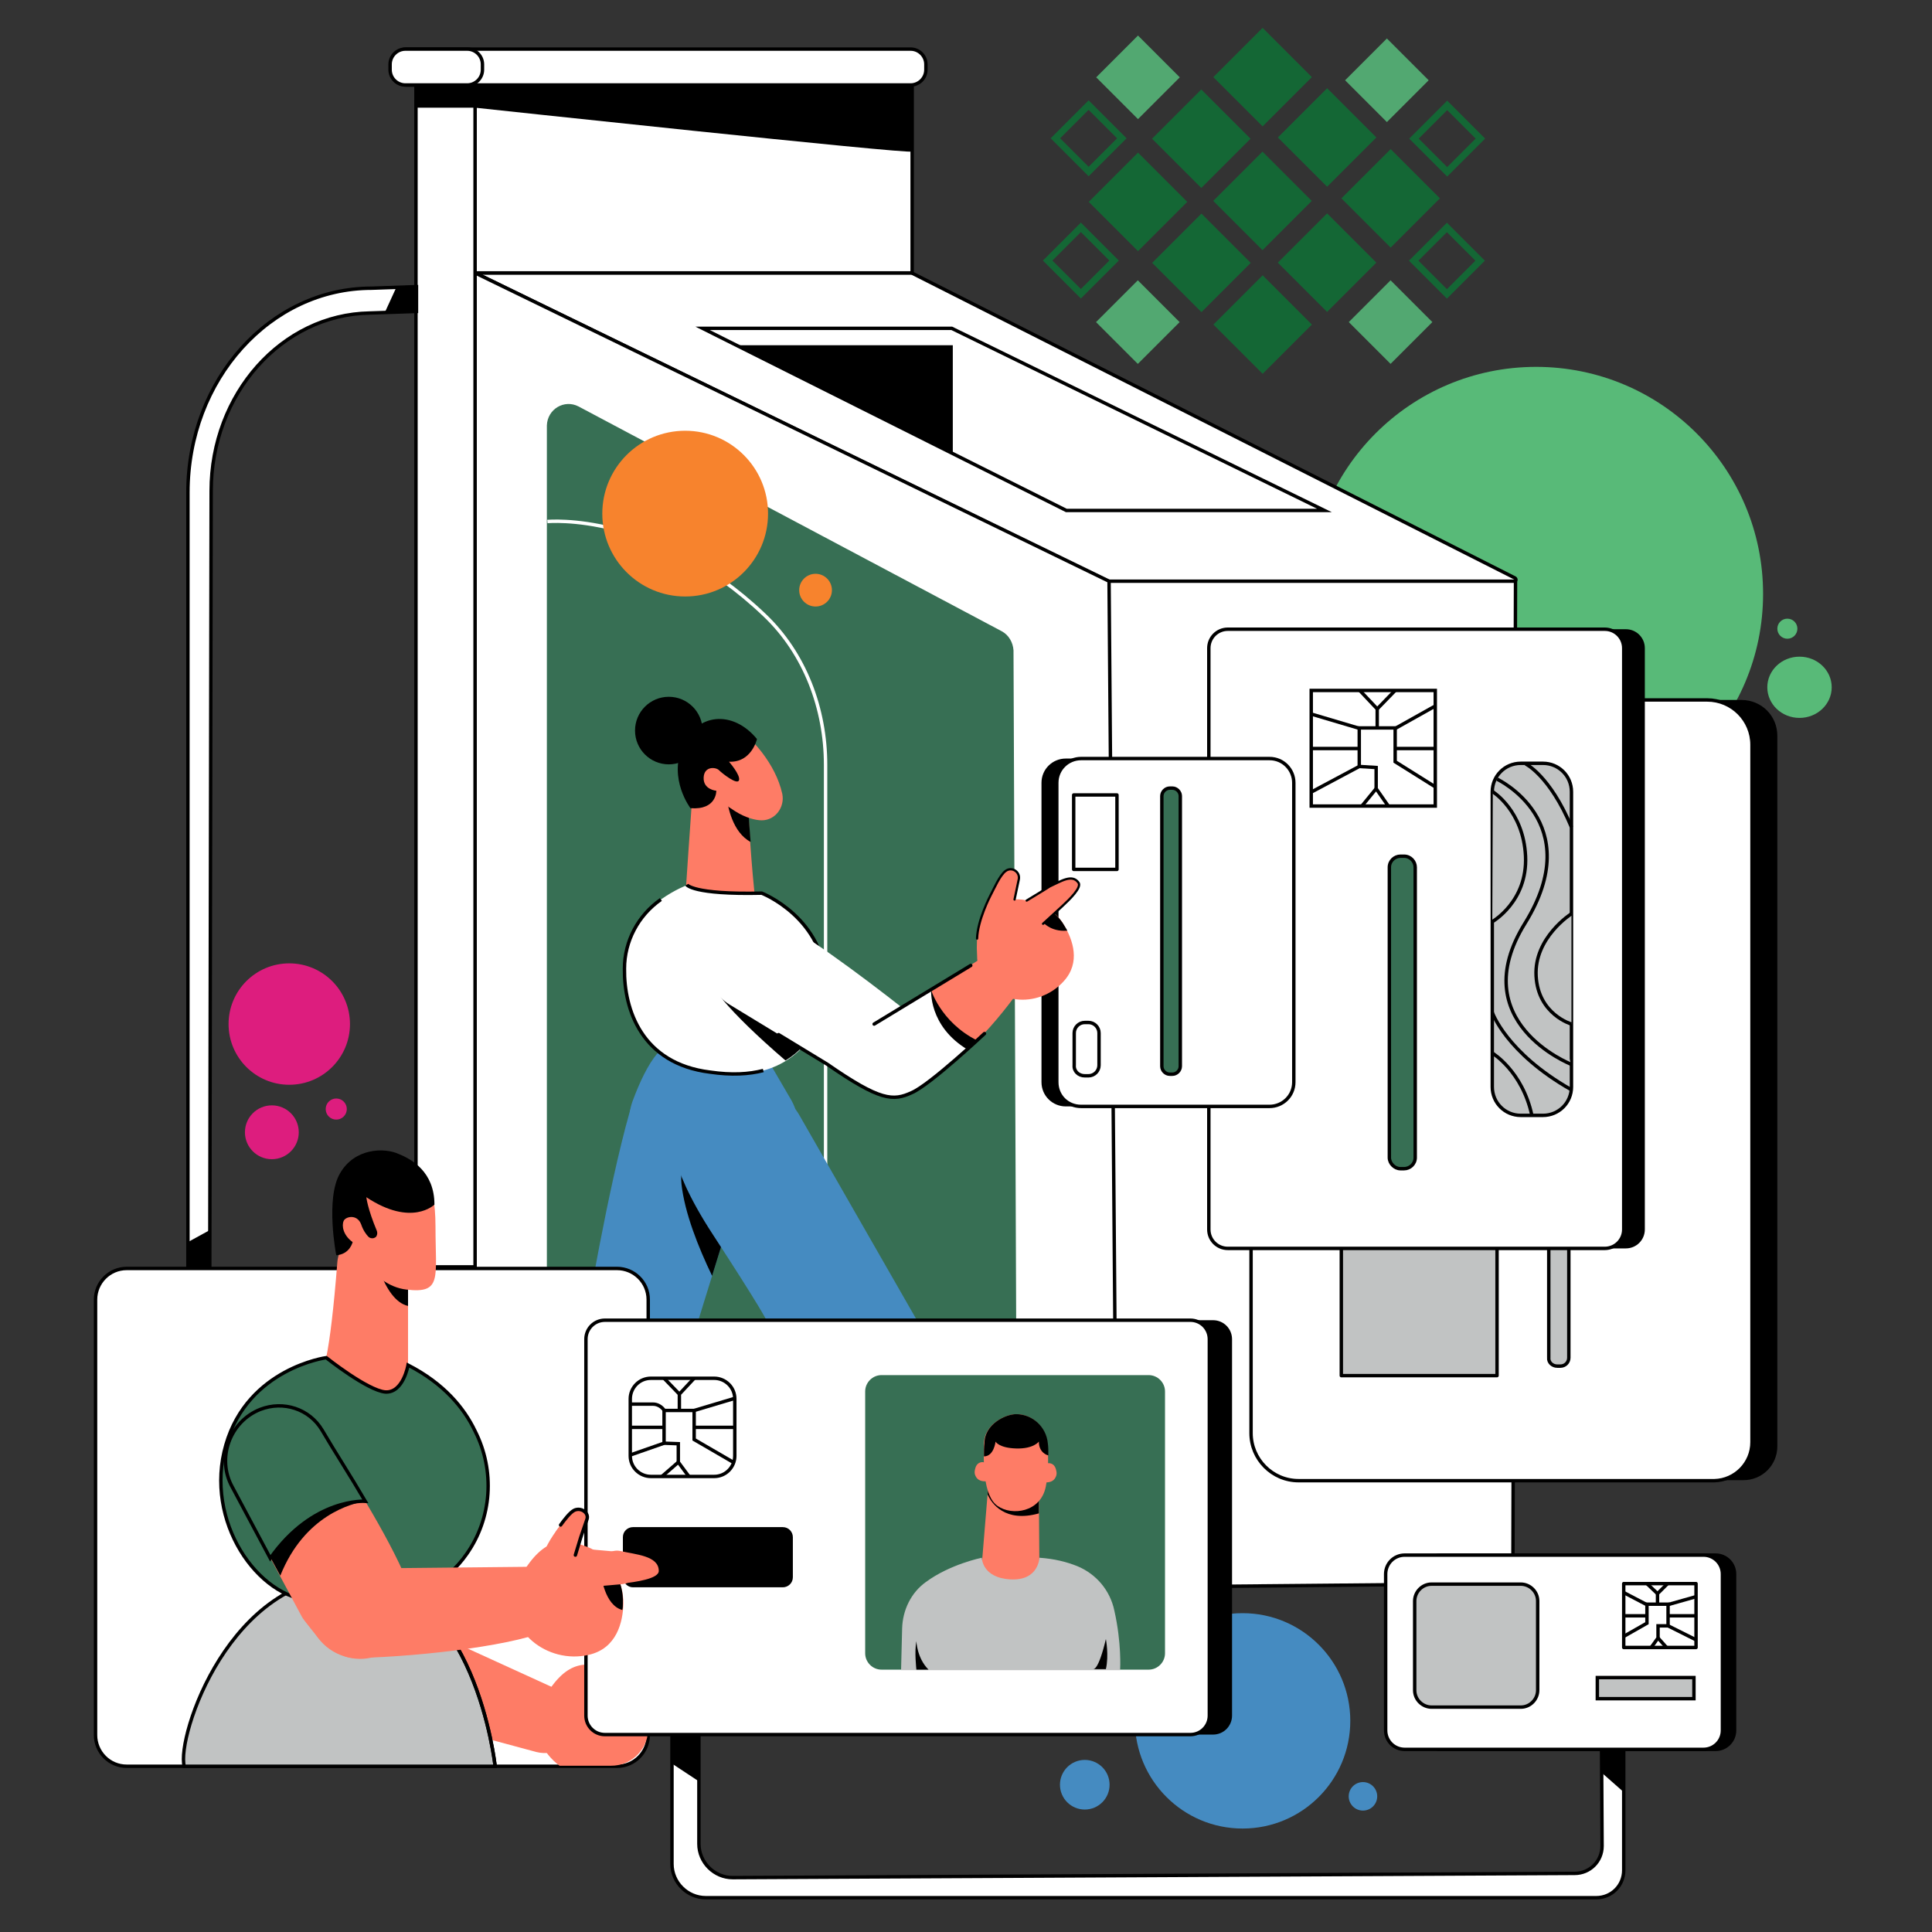
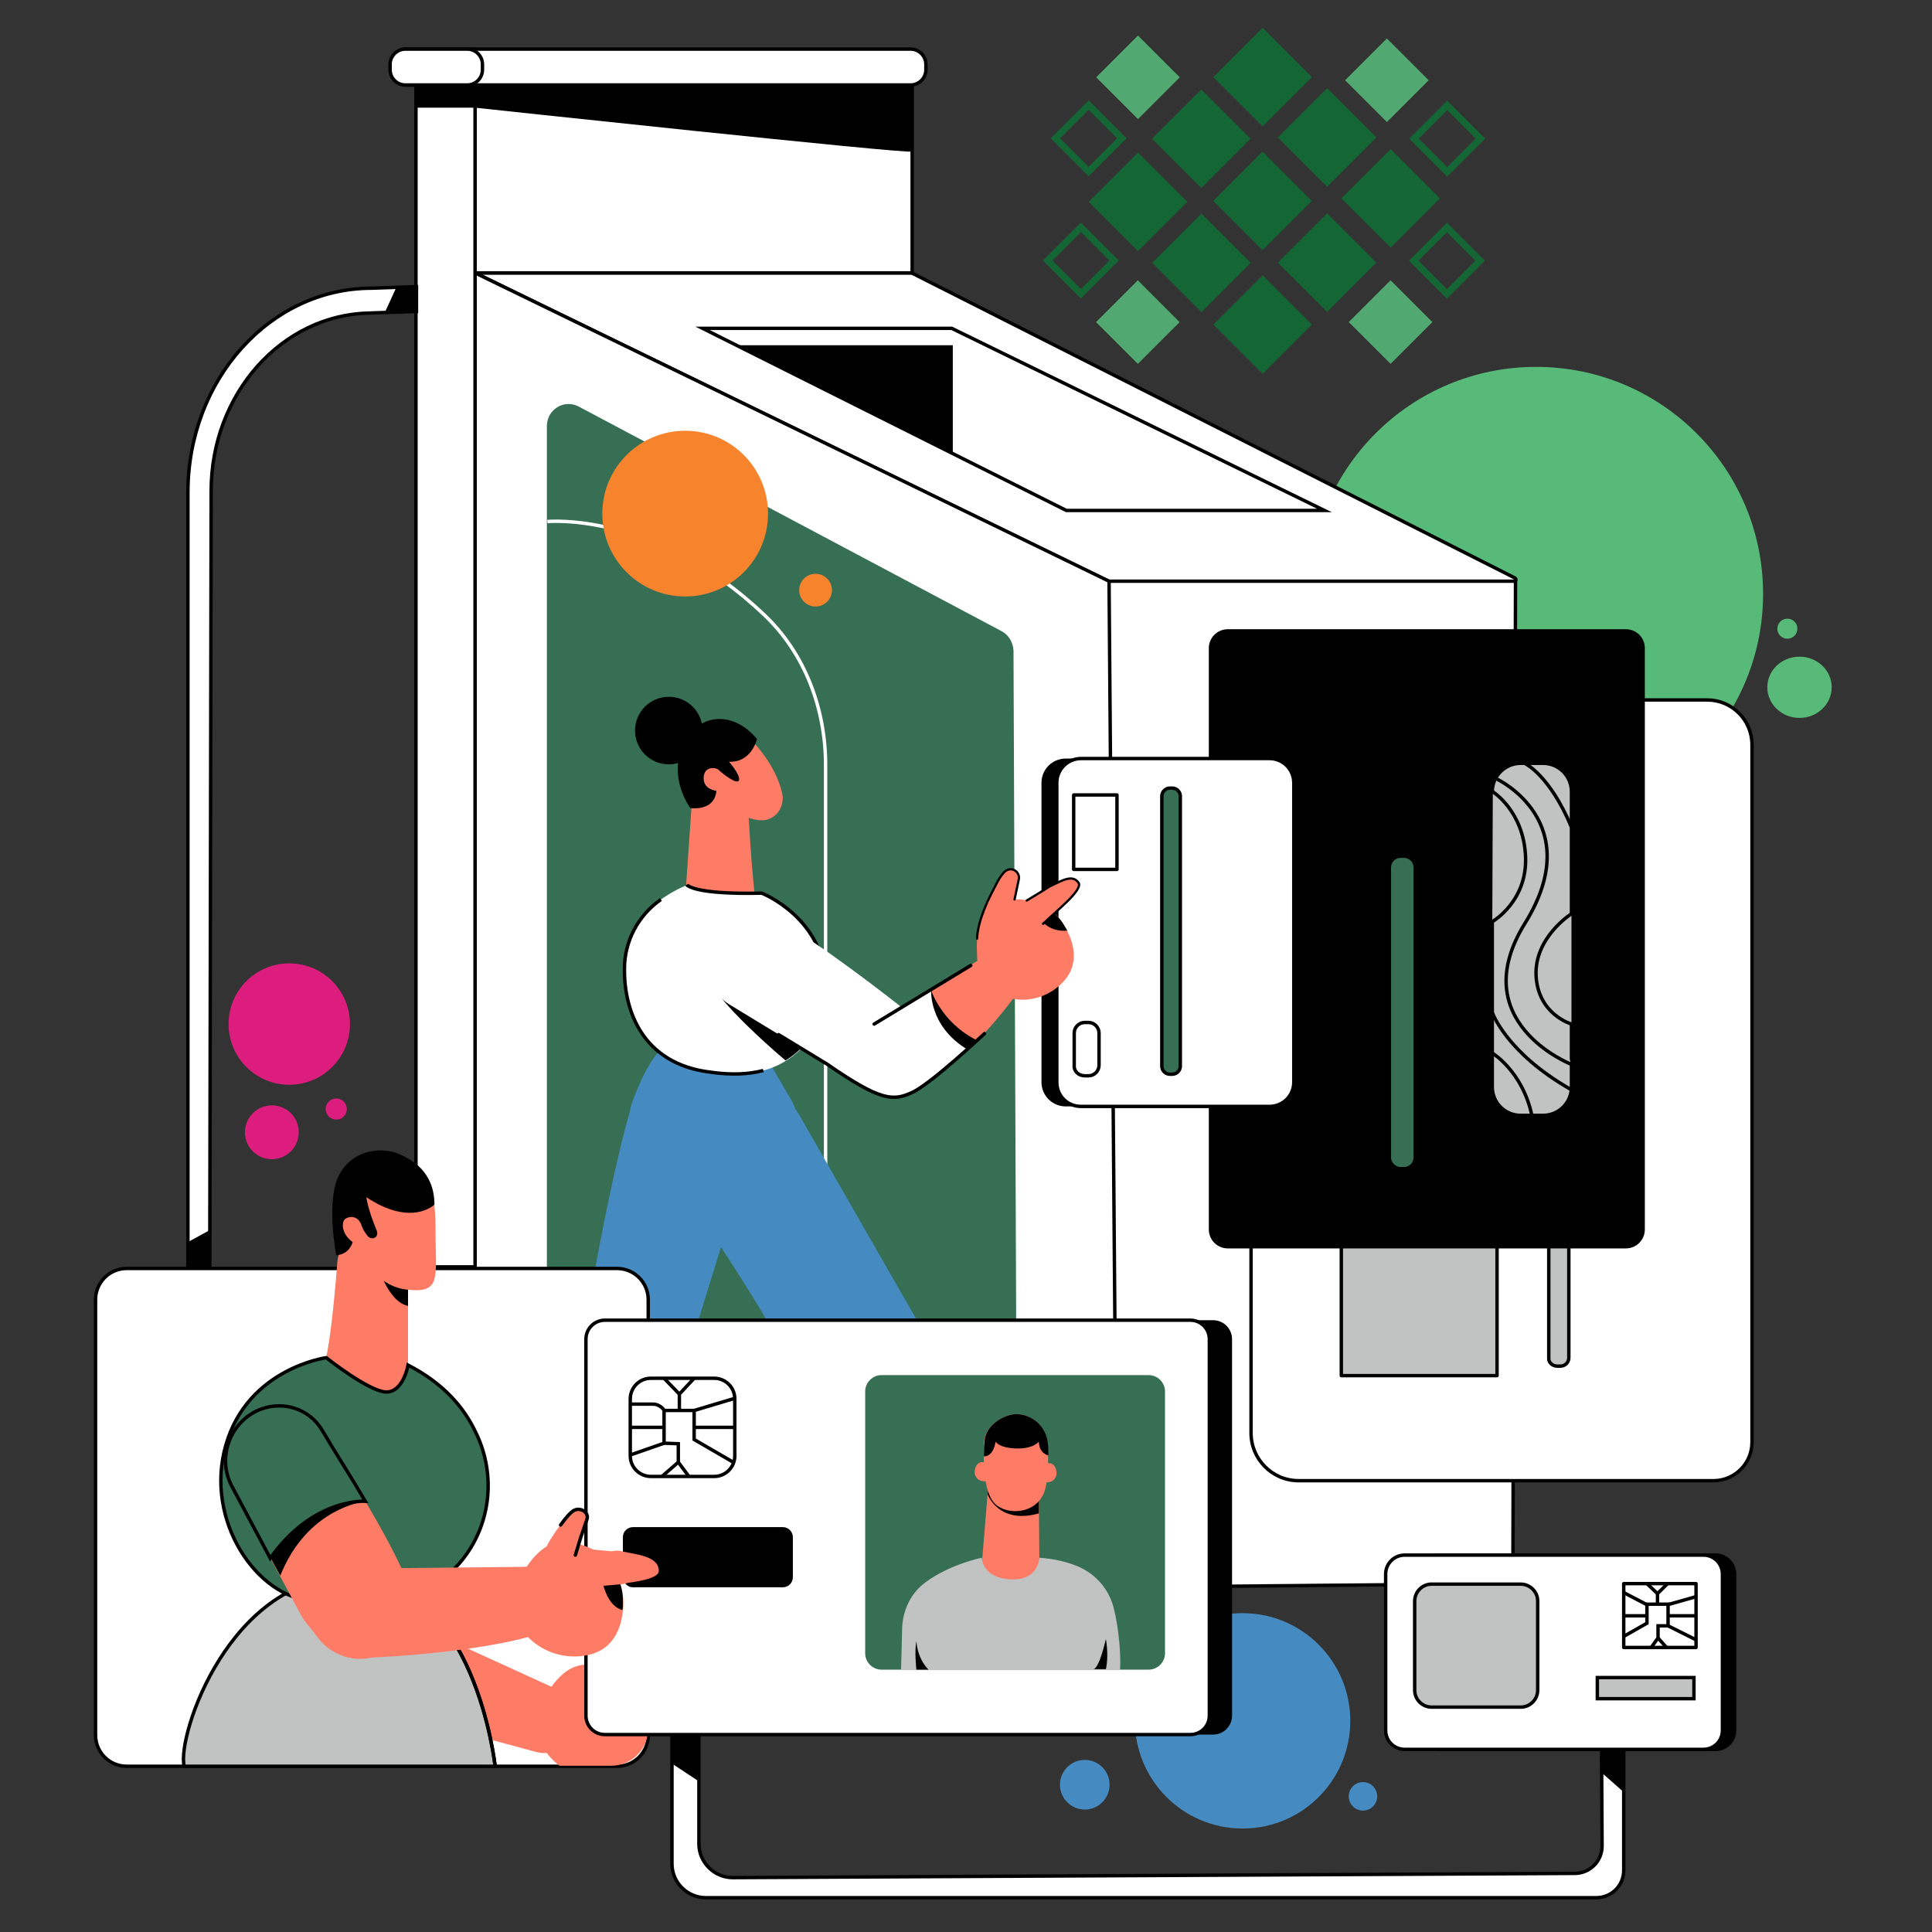
<svg xmlns="http://www.w3.org/2000/svg" version="1.1" id="Layer_1" x="0px" y="0px" viewBox="-499 168 366 366" style="enable-background:new -499 168 366 366;" xml:space="preserve">
  <rect x="-499" y="168" width="366" height="366" fill="#333333" stroke="none" />
  <style type="text/css">
	.st0{fill:#58BA78;}
	.st1{fill:#FFFFFF;stroke:#000000;stroke-width:0.647;stroke-linejoin:round;stroke-miterlimit:10;}
	.st2{fill:#FFFFFF;stroke:#000000;stroke-width:0.647;stroke-miterlimit:10;}
	.st3{fill:#376F54;}
	.st4{fill:none;stroke:#FFFFFF;stroke-width:0.647;stroke-miterlimit:10;}
	.st5{stroke:#000000;stroke-width:0.647;stroke-miterlimit:10;}
	.st6{fill:none;stroke:#000000;stroke-width:0.647;stroke-miterlimit:10;}
	.st7{fill:#C1C3C3;stroke:#000000;stroke-width:0.647;stroke-miterlimit:10;}
	.st8{fill:#C1C3C3;stroke:#000000;stroke-width:0.647;stroke-linejoin:round;stroke-miterlimit:10;}
	.st9{fill:#376F54;stroke:#000000;stroke-width:0.647;stroke-miterlimit:10;}
	.st10{fill:#458BC1;}
	.st11{fill:#DD1D7E;}
	.st12{fill:#F7832D;}
	.st13{fill:#FFFFFF;stroke:#000000;stroke-width:0.647;stroke-linecap:round;stroke-linejoin:round;stroke-miterlimit:10;}
	.st14{fill:#FE7C66;}
	.st15{fill:#FFFFFF;}
	.st16{fill:none;stroke:#000000;stroke-width:0.431;stroke-linecap:round;stroke-miterlimit:10;}
	.st17{fill:none;stroke:#000000;stroke-width:0.647;stroke-linecap:round;stroke-miterlimit:10;}
	.st18{fill:#C1C3C3;}
	.st19{fill-rule:evenodd;clip-rule:evenodd;fill:#52A871;}
	.st20{fill-rule:evenodd;clip-rule:evenodd;fill:#146735;}
	.st21{fill-rule:evenodd;clip-rule:evenodd;fill:none;stroke:#146735;stroke-width:1.27;stroke-miterlimit:10;}
</style>
  <g id="XMLID_303_">
    <circle id="XMLID_464_" class="st0" cx="-208" cy="280.5" r="43" />
    <ellipse id="XMLID_463_" class="st0" cx="-158.1" cy="298.2" rx="6.1" ry="5.8" />
    <circle id="XMLID_462_" class="st0" cx="-160.4" cy="287.1" r="1.9" />
    <path id="XMLID_461_" class="st1" d="M-212,277.5l-114.3-57.8H-409l120.1,58.5h76.7C-211.8,278.1-211.7,277.7-212,277.5z" />
    <polygon id="XMLID_460_" class="st2" points="-365.9,230.2 -297,264.7 -248.1,264.7 -318.7,230.2  " />
    <polygon id="XMLID_459_" points="-318.5,233.4 -318.5,253.9 -359.6,233.4  " />
    <polygon id="XMLID_458_" class="st2" points="-211.9,278.1 -212.4,468 -288.4,468.7 -290,278.1  " />
    <polygon id="XMLID_457_" class="st2" points="-409,219.7 -409,468 -287.4,468.7 -288.9,278.1  " />
    <path id="XMLID_456_" class="st3" d="M-389.4,245l80.2,42.6c1.3,0.7,2.1,2.1,2.2,3.6l0.6,150.5c0,2.2-1.8,4.1-4.1,4.1h-80.8   c-2.2,0-4.1-1.8-4.1-4.1V248.6C-395.3,245.5-392.1,243.6-389.4,245z" />
    <path id="XMLID_455_" class="st4" d="M-395.3,266.8c0,0,20.4-2,41.1,17.7c7.7,7.3,11.6,17.8,11.6,28.4v155.5" />
    <rect id="XMLID_454_" x="-409" y="184.1" class="st2" width="82.8" height="35.6" />
    <rect id="XMLID_453_" x="-420.2" y="184.1" class="st2" width="11.2" height="223.9" />
    <path id="XMLID_452_" class="st2" d="M-422,184.1h95.5c1.6,0,2.9-1.3,2.9-2.9v-1c0-1.6-1.3-2.9-2.9-2.9H-422   c-1.6,0-2.9,1.3-2.9,2.9v1C-424.9,182.8-423.6,184.1-422,184.1z" />
    <path id="XMLID_451_" class="st2" d="M-410.5,184.1h-11.7c-1.6,0-2.9-1.3-2.9-2.9v-1c0-1.6,1.3-2.9,2.9-2.9h11.7   c1.6,0,2.9,1.3,2.9,2.9v1C-407.6,182.8-408.9,184.1-410.5,184.1z" />
    <path id="XMLID_450_" d="M-326.3,196.7v-12.6H-409v4.3C-409,188.4-326.3,197.3-326.3,196.7z" />
    <rect id="XMLID_449_" x="-420.2" y="184.1" width="11.2" height="4.3" />
    <path id="XMLID_448_" class="st2" d="M-191.4,499.4v22.9c0,2.9-2.3,5.2-5.2,5.2h-168.7c-3.5,0-6.4-2.9-6.4-6.4v-24.5h5.1v20.7   c0,3.5,2.9,6.4,6.4,6.4l159.5-0.8c2.9,0,5.2-2.3,5.2-5.2l-0.1-18.4L-191.4,499.4L-191.4,499.4z" />
    <polygon id="XMLID_447_" points="-195.6,503.8 -191.4,507.5 -191.4,499.4 -195.6,499.4  " />
    <polygon id="XMLID_446_" points="-371.7,502.1 -366.7,505.4 -366.7,496.6 -371.7,496.6  " />
    <path id="XMLID_445_" class="st2" d="M-420.2,222.3l-8.4,0.3c-19.2,0-34.8,17.3-34.8,38.7v169.3h4.1L-459,261   c0-18.4,13.4-33.4,30-33.7l8.9-0.3v-4.7H-420.2z" />
    <polygon id="XMLID_444_" points="-423.9,222.4 -420.2,222.3 -420.2,227.1 -426.1,227.2  " />
    <polygon id="XMLID_443_" points="-459.2,401 -463.4,403.3 -463.4,430.6 -459.3,430.6  " />
    <path id="XMLID_442_" class="st5" d="M-226,499.4h52c2,0,3.6-1.6,3.6-3.6v-29.6c0-2-1.6-3.6-3.6-3.6h-52c-2,0-3.6,1.6-3.6,3.6v29.6   C-229.6,497.8-228,499.4-226,499.4z" />
    <path id="XMLID_441_" class="st2" d="M-232.9,499.4h56.6c2,0,3.6-1.6,3.6-3.6v-29.6c0-2-1.6-3.6-3.6-3.6h-56.6   c-2,0-3.6,1.6-3.6,3.6v29.6C-236.5,497.8-234.9,499.4-232.9,499.4z" />
    <rect id="XMLID_440_" x="-191.4" y="468" class="st1" width="13.7" height="12.1" />
    <polyline id="XMLID_439_" class="st6" points="-191.4,478 -187,475.5 -187,471.9 -183,471.9 -183,476 -184.9,476 -184.9,478.3    -186.2,480.1  " />
    <line id="XMLID_438_" class="st6" x1="-177.7" y1="474.1" x2="-183.1" y2="474.1" />
    <line id="XMLID_437_" class="st6" x1="-177.8" y1="470.5" x2="-183.1" y2="472" />
    <line id="XMLID_436_" class="st6" x1="-187" y1="472" x2="-191.4" y2="469.7" />
    <line id="XMLID_435_" class="st6" x1="-191.4" y1="474.1" x2="-187" y2="474.1" />
    <polyline id="XMLID_434_" class="st2" points="-185,472 -185,469.9 -183.1,468  " />
    <line id="XMLID_433_" class="st6" x1="-187" y1="468" x2="-185" y2="469.9" />
    <line id="XMLID_432_" class="st6" x1="-183" y1="476" x2="-177.8" y2="478.6" />
    <line id="XMLID_431_" class="st6" x1="-184.9" y1="478.3" x2="-183.3" y2="480.1" />
    <rect id="XMLID_430_" x="-196.4" y="485.8" class="st7" width="18.3" height="4" />
    <path id="XMLID_429_" class="st7" d="M-227.8,491.4h16.9c1.8,0,3.2-1.5,3.2-3.2v-16.9c0-1.8-1.5-3.2-3.2-3.2h-16.9   c-1.8,0-3.2,1.5-3.2,3.2v16.9C-231,490-229.5,491.4-227.8,491.4z" />
-     <path id="XMLID_428_" d="M-162.3,442V307.4c0-3.8-3-6.8-6.8-6.8h-89.4c-2,0-3.6,1.6-3.6,3.6v131.6c0,7,5.7,12.6,12.6,12.6h80.8   C-165.1,448.4-162.3,445.5-162.3,442z" />
    <path id="XMLID_427_" class="st2" d="M-167.1,441.2V309.1c0-4.7-3.8-8.5-8.5-8.5h-82.8c-2,0-3.6,1.6-3.6,3.6v135.3c0,4.9,4,9,9,9   h78.8C-170.3,448.4-167.1,445.2-167.1,441.2z" />
    <path id="XMLID_426_" class="st8" d="M-204,426.8h0.6c0.9,0,1.6-0.7,1.6-1.6v-59.9c0-0.9-0.7-1.6-1.6-1.6h-0.6   c-0.9,0-1.6,0.7-1.6,1.6v59.9C-205.7,426.1-204.9,426.8-204,426.8z" />
    <rect id="XMLID_425_" x="-244.9" y="389.4" class="st8" width="29.5" height="39.2" />
    <path id="XMLID_424_" d="M-187.4,400.9V290.8c0-2-1.6-3.6-3.6-3.6h-75.4c-2,0-3.6,1.6-3.6,3.6v110.1c0,2,1.6,3.6,3.6,3.6h75.4   C-189,404.5-187.4,402.9-187.4,400.9z" />
-     <path id="XMLID_423_" class="st2" d="M-191.4,400.9V290.8c0-2-1.6-3.6-3.6-3.6h-71.4c-2,0-3.6,1.6-3.6,3.6v110.1   c0,2,1.6,3.6,3.6,3.6h71.4C-193,404.5-191.4,402.9-191.4,400.9z" />
    <g id="XMLID_412_">
      <rect id="XMLID_422_" x="-250.6" y="298.8" class="st6" width="23.5" height="21.9" />
      <polyline id="XMLID_421_" class="st6" points="-227.2,317 -234.7,312.3 -234.7,305.9 -241.5,305.9 -241.5,313.2 -238.3,313.4     -238.3,317.4 -236,320.7   " />
      <line id="XMLID_420_" class="st6" x1="-250.6" y1="309.8" x2="-241.4" y2="309.8" />
      <line id="XMLID_419_" class="st6" x1="-250.5" y1="303.3" x2="-241.4" y2="306" />
      <line id="XMLID_418_" class="st6" x1="-234.7" y1="306" x2="-227.2" y2="301.8" />
      <line id="XMLID_417_" class="st6" x1="-227.1" y1="309.8" x2="-234.7" y2="309.8" />
      <polyline id="XMLID_416_" class="st6" points="-238.1,306 -238.1,302.3 -241.4,298.8   " />
      <line id="XMLID_415_" class="st6" x1="-234.7" y1="298.8" x2="-238.1" y2="302.3" />
      <line id="XMLID_414_" class="st6" x1="-241.5" y1="313.2" x2="-250.5" y2="318" />
      <line id="XMLID_413_" class="st6" x1="-238.3" y1="317.4" x2="-241" y2="320.7" />
    </g>
    <path id="XMLID_411_" class="st9" d="M-233.7,389.4h0.7c1.1,0,2.1-0.9,2.1-2.1v-55c0-1.1-0.9-2.1-2.1-2.1h-0.7   c-1.1,0-2.1,0.9-2.1,2.1v55C-235.8,388.4-234.8,389.4-233.7,389.4z" />
    <g id="XMLID_399_">
      <path id="XMLID_410_" class="st7" d="M-201.3,373.9V318c0-3-2.4-5.4-5.4-5.4h-4.2c-3,0-5.4,2.4-5.4,5.4v55.9c0,3,2.4,5.4,5.4,5.4    h4.2C-203.7,379.3-201.3,376.9-201.3,373.9z" />
      <path id="XMLID_409_" class="st7" d="M-210,312.7c0,0,4.6,2.2,8.7,12" />
      <path id="XMLID_408_" class="st7" d="M-215.4,315.6c0,0,17.2,8.1,5.3,27.3c-11.6,18.7,8.7,26.7,8.7,26.7" />
      <path id="XMLID_407_" class="st7" d="M-201.3,341.1c0,0-7.1,4.5-6.7,11.8c0.4,7.3,6.7,9.1,6.7,9.1" />
      <path id="XMLID_406_" class="st7" d="M-216.2,318c0,0,5.8,3.6,6.2,12.2c0.4,8.6-6.3,12.4-6.3,12.4" />
      <path id="XMLID_401_" class="st7" d="M-216.3,359.8c0,0,2.6,7.6,14.9,14.6" />
      <path id="XMLID_400_" class="st7" d="M-216.3,367.5c0,0,5.7,3.4,7.5,11.8" />
    </g>
    <circle id="XMLID_398_" class="st10" cx="-263.6" cy="494" r="20.4" />
    <circle id="XMLID_397_" class="st10" cx="-293.5" cy="506.1" r="4.7" />
    <circle id="XMLID_396_" class="st10" cx="-240.8" cy="508.3" r="2.7" />
    <circle id="XMLID_395_" class="st11" cx="-447.5" cy="382.5" r="5.1" />
    <circle id="XMLID_394_" class="st11" cx="-435.3" cy="378.1" r="2" />
    <circle id="XMLID_393_" class="st11" cx="-444.2" cy="362" r="11.5" />
    <circle id="XMLID_392_" class="st12" cx="-369.2" cy="265.3" r="15.7" />
    <circle id="XMLID_391_" class="st12" cx="-344.5" cy="279.8" r="3.1" />
    <path id="XMLID_390_" d="M-297.1,377.6h38.6c2.5,0,4.6-2,4.6-4.6v-56.7c0-2.5-2-4.6-4.6-4.6h-38.6c-2.5,0-4.6,2-4.6,4.6V373   C-301.7,375.6-299.6,377.6-297.1,377.6z" />
    <path id="XMLID_389_" class="st2" d="M-294.2,377.6h35.7c2.5,0,4.6-2,4.6-4.6v-56.7c0-2.5-2-4.6-4.6-4.6h-35.7   c-2.5,0-4.6,2-4.6,4.6V373C-298.8,375.6-296.8,377.6-294.2,377.6z" />
    <path id="XMLID_388_" class="st9" d="M-277.4,371.5h0.5c0.8,0,1.5-0.7,1.5-1.5v-51.2c0-0.8-0.7-1.5-1.5-1.5h-0.5   c-0.8,0-1.5,0.7-1.5,1.5V370C-278.9,370.8-278.2,371.5-277.4,371.5z" />
    <rect id="XMLID_387_" x="-295.6" y="318.6" class="st13" width="8.2" height="14.1" />
    <path id="XMLID_386_" class="st2" d="M-293.5,371.8h0.7c1.1,0,2-0.9,2-2v-6.1c0-1.1-0.9-2-2-2h-0.7c-1.1,0-2,0.9-2,2v6.1   C-295.6,370.9-294.7,371.8-293.5,371.8z" />
    <path id="XMLID_385_" class="st14" d="M-357.4,318.2c0.2,4.8,0.7,13.7,1.6,21.4c0.5,4-2.6,7.4-6.6,7.5l0,0c-4,0.1-7.2-3.2-6.9-7.2   c0.4-6.1,1-14.8,1.5-21.8c0.2-3.4,3.6-5.6,6.8-4.5l0,0C-358.9,314.2-357.5,316.1-357.4,318.2z" />
-     <path id="XMLID_384_" d="M-360.5,316.6l2.1-1.2c0.6,0.8,0.9,1.8,1,2.8c0.1,2.3,0.3,5.7,0.6,9.3c-3.4-1.8-4.4-6.7-4.6-9   C-361.6,317.7-361.2,317-360.5,316.6z" />
    <path id="XMLID_383_" class="st10" d="M-357.2,387.4l-9.5,30.7H-388c0,0,4.1-24.7,8.3-39.5c1.8-6.4,8-8.1,14.4-6.3l0,0   C-358.8,374.2-355.2,381-357.2,387.4z" />
-     <path id="XMLID_382_" d="M-369.9,392.3c-0.8-7.7,7-11.1,12.6-12.4c0.8,2.3,0.9,4.9,0.1,7.5l-6.9,22.3   C-366.7,404.3-369.3,397.8-369.9,392.3z" />
    <path id="XMLID_381_" class="st10" d="M-358.9,390.8c7.9,0.5,13.7-7.5,9.8-14.4l-4.9-8.4c-2.6-4.6-7.9-7-13.1-5.8l0,0   c-3.1,0.7-5.3,2.9-7.4,5.4c-1.7,2-3.3,5.3-4.7,9.1c-2.2,6.3,2.2,13,8.9,13.4L-358.9,390.8z" />
    <path id="XMLID_379_" class="st10" d="M-371.7,382.1c0,0-1.5,5.6,7.7,19.7c9.2,14.1,10.2,16.3,10.2,16.3h28.5l-22.3-38.9   c-2.6-4.5-8.2-6.1-12.7-3.6C-364.5,377.8-369.7,378.1-371.7,382.1z" />
    <path id="XMLID_378_" class="st15" d="M-342.5,354.9c0.1,7.4-4.7,14-11.9,15.9c-2.7,0.7-6,0.9-10.1,0.3   c-12.9-1.6-16.3-11.8-16.2-19.6c0-5.2,2.6-10.1,6.9-13.1c2.7-1.9,4.9-2.7,4.9-2.7s1.1,1.9,14.2,1.6   C-354.8,337.2-342.7,341.9-342.5,354.9z" />
    <path id="XMLID_377_" class="st6" d="M-354.4,370.8c-2.7,0.7-6,0.9-10.1,0.3c-12.9-1.6-16.3-11.8-16.2-19.6   c0-5.2,2.6-10.1,6.9-13.1" />
    <path id="XMLID_376_" class="st6" d="M-368.9,335.6c0,0,1.1,1.9,14.2,1.6c0,0,12.1,4.7,12.2,17.7" />
    <path id="XMLID_375_" d="M-355.6,346.4c4.7,0.8,9.7,3.2,12.7,4.8c0.2,1.1,0.4,2.3,0.4,3.6c0.1,5.8-2.9,11.2-7.7,14.1   c-5.7-4.9-9.4-8.6-11.7-11.3C-366.1,352.8-361.9,345.4-355.6,346.4z" />
    <path id="XMLID_374_" class="st15" d="M-324.8,361.5c-7.4-5.9-18.6-14.5-26.6-19.1c-3.8-2.2-8.6-1.4-11.5,1.9l0,0   c-3.8,4.3-2.8,11,2.1,14l26.8,16.3c3,1.8,6.7,1.5,9.4-0.7l0,0C-320.8,370.6-320.9,364.7-324.8,361.5z" />
    <path id="XMLID_373_" class="st14" d="M-304.9,354.1c-3.2,4.8-10.6,14.5-20.9,20.6c-2.8,1.7-6.1,1.2-8.5-1l0.1-0.3   c-3.6-3.4-2.9-8.6,1.3-11.2l22.2-14.2c1.7-1,3.8-0.8,5.3,0.6l0,0C-304,350.1-303.7,352.4-304.9,354.1z" />
    <path id="XMLID_372_" d="M-332.9,372.1h-0.5c-3.6-3.4-3.4-8,0.7-10.6l10-6.2l0,0c0,0,1.8,6.3,8.8,9.8c-3.3,3.4-7.3,6.8-11.9,9.5   C-328.6,376.4-330.5,374.4-332.9,372.1z" />
    <path id="XMLID_370_" class="st15" d="M-334.6,373.7L-334.6,373.7c-3.6-3.4-3-9.2,1.2-11.7l10.8-6.6l0,0c0,0-0.6,7,7,11.5l0,0   c-3,2.8-6.4,5.6-10.2,7.8C-328.6,376.4-332.2,376-334.6,373.7z" />
    <path id="XMLID_369_" class="st14" d="M-301.8,339.4c1.8,0.8,3.4,2.1,4.4,3.9c1.6,2.7,3.2,7-0.1,10.6c-4.8,5.3-13.8,4.6-16-2.4   c-0.3-0.8-0.4-1.6-0.4-2.5c-0.5-8,2.6-9.6,6.3-10.5C-305.7,338.1-303.5,338.7-301.8,339.4z" />
    <path id="XMLID_368_" d="M-301.6,342.5l0.7-2.6c1.4,0.8,2.7,2,3.5,3.4c0.2,0.3,0.4,0.7,0.6,1C-300.1,344.6-301.6,342.5-301.6,342.5   z" />
    <path id="XMLID_367_" class="st14" d="M-308.2,335.4c1,0.3,1.6,1.4,1.4,2.4l-1.2,7.5c-0.2,1.1-1,2-2.1,2.3l0,0   c-2.2,0.6-4-1.4-3.6-3.7c0.3-1.7,0.9-4.1,2.8-7.5C-310.3,335.5-309.2,335.1-308.2,335.4L-308.2,335.4z" />
    <path id="XMLID_366_" class="st14" d="M-306,334.6l-0.9,4.6c-0.3,1.4-1.7,2.3-3,1.8l0,0c-1.4-0.4-2-2-1.4-3.2   c0.6-1.4,1.8-4,2.9-4.7C-307.4,332.1-305.8,333.2-306,334.6z" />
    <path id="XMLID_365_" class="st16" d="M-306.8,338.4l0.8-3.8c0.3-1.4-1.3-2.5-2.5-1.6c-1.1,0.8-2.2,3.4-2.9,4.7   c0,0-2.4,4.6-2.5,8.1" />
    <path id="XMLID_364_" class="st14" d="M-304.5,338.6c0,0,4.3-2.6,4.4-2.7c2-0.9,4.2-2.4,5.4-0.7c0.7,0.9-1.7,3.2-3.1,4.5l-3.6,3.3   c-1.2,1.1-3.1,0.9-4-0.4C-306.4,341.3-306,339.4-304.5,338.6z" />
    <path id="XMLID_363_" class="st16" d="M-304.5,338.6c0,0,4.3-2.6,4.4-2.7c2-0.9,4.2-2.4,5.4-0.7c0.7,0.9-1.7,3.2-3.1,4.5l-3.6,3.3" />
    <path id="XMLID_362_" class="st14" d="M-358.7,306.4c1.9,1.4,6.6,6.1,7.9,12c0.5,2.5-1.3,5-3.9,5c-1.2,0-3.1-0.5-5-1.7   c-3.3-2.1-5.5-4.1-6.7-5.6c-2.2-2.6-2.9-5.6-0.4-8.3c1.3-1.3,3-2.9,5.2-2.7C-360.6,305.4-359.5,305.8-358.7,306.4z" />
    <circle id="XMLID_361_" cx="-372.3" cy="306.4" r="6.4" />
    <path id="XMLID_359_" d="M-355.6,308c0,0-1,4.5-5.3,4.3c0,0,2.2,2.5,1.9,3.5c-0.3,1-3.2-1.3-3.8-1.9c-0.6-0.6-2.8-0.8-2.9,1.4   c-0.1,2.3,2.4,2.5,2.4,2.5s0.1,3.7-4.9,3.3c0,0-4.2-5.5-1.5-11.7C-367.1,303.1-360.2,302.4-355.6,308z" />
    <line id="XMLID_358_" class="st17" x1="-333.4" y1="362" x2="-315.1" y2="350.9" />
    <path id="XMLID_357_" class="st17" d="M-312.5,363.8c0,0-10.3,9.7-13.8,11.2c-3.5,1.6-5.9,1.6-16-5.4l-9.2-5.6" />
    <g id="XMLID_304_">
      <path id="XMLID_356_" class="st2" d="M-475,502.6h92.9c3.3,0,5.9-2.7,5.9-5.9v-82.5c0-3.3-2.7-5.9-5.9-5.9H-475    c-3.3,0-5.9,2.7-5.9,5.9v82.5C-480.9,499.9-478.3,502.6-475,502.6z" />
      <path id="XMLID_355_" class="st14" d="M-421.7,407.7v19c0,5.6-5.7,9.4-10.9,7.2l0,0c-3.4-1.4-5.3-5.1-4.6-8.7    c0.7-3.5,1.4-9.1,2.1-18c0.3-4.2,4.4-7.1,8.5-5.9l0,0C-423.7,402-421.7,404.7-421.7,407.7z" />
      <path id="XMLID_349_" d="M-429.1,401c0.8-0.1,1.7,0,2.5,0.2l0,0c2.9,0.8,4.9,3.4,4.9,6.4v7.8C-426.6,414.3-428.6,403.9-429.1,401z    " />
      <path id="XMLID_348_" class="st14" d="M-425.3,473.5l32.2,14.7c2.6,1.2,4.1,4,3.5,6.8l0,0c-0.7,3.6-4.2,5.8-7.8,4.9l-34.1-9.2    c-5.5-1.5-8.3-7.6-5.9-12.8l0,0C-435.2,473.3-429.8,471.4-425.3,473.5z" />
      <path id="XMLID_347_" class="st14" d="M-395.9,489.7c4.3-7.6,8.4-6.9,12.5-5.4c2.2,0.9,4,2.9,5.2,4.6c1.3,1.9,2,4.2,2,6.4    c0,0.4,0,0.9-0.1,1.3c-0.5,3.3-3.4,5.9-6.9,5.9h-9.8c-3.2-2.4-5.1-6.2-4-10.4C-396.7,491.3-396.3,490.5-395.9,489.7z" />
      <path id="XMLID_346_" d="M-371.6,496.6h102.4c2,0,3.6-1.6,3.6-3.6v-71.3c0-2-1.6-3.6-3.6-3.6h-102.4c-2,0-3.6,1.6-3.6,3.6V493    C-375.2,495-373.6,496.6-371.6,496.6z" />
      <path id="XMLID_345_" class="st2" d="M-384.4,496.6h110.9c2,0,3.6-1.6,3.6-3.6v-71.3c0-2-1.6-3.6-3.6-3.6h-110.9    c-2,0-3.6,1.6-3.6,3.6V493C-388,495-386.4,496.6-384.4,496.6z" />
      <path id="XMLID_344_" class="st3" d="M-332,484.3h50.6c1.7,0,3.1-1.4,3.1-3.1v-49.6c0-1.7-1.4-3.1-3.1-3.1H-332    c-1.7,0-3.1,1.4-3.1,3.1v49.6C-335.1,482.9-333.7,484.3-332,484.3z" />
      <path id="XMLID_343_" class="st14" d="M-302.2,450.5l0.1,14.2c0,2.9-2.3,5.4-5.2,5.5l0,0c-3.3,0.2-6-2.6-5.7-5.9l1.2-14.6    c0.5-2.6,2.9-4.3,5.4-4l0,0C-304,446-302.2,448.1-302.2,450.5z" />
      <path id="XMLID_342_" d="M-311.9,451.1l0.1-1.4c0.5-2.6,2.9-4.3,5.4-4c2.4,0.3,4.2,2.4,4.2,4.8v4.2    C-308.6,456.5-311.2,452.8-311.9,451.1z" />
      <path id="XMLID_341_" class="st14" d="M-300.1,445.2c0.5,0.1,1,0.4,1.2,1.4c0.1,0.4,0.1,0.8-0.1,1.2c-0.4,0.9-1.3,1.1-2.2,1    s-1.3-1.1-0.9-1.9l0.5-0.9C-301.3,445.4-300.7,445.1-300.1,445.2z" />
      <path id="XMLID_340_" class="st14" d="M-313.1,445c-0.5,0.1-1,0.4-1.2,1.4c-0.1,0.4-0.1,0.8,0.1,1.2c0.4,0.9,1.3,1.1,2.2,1    s1.3-1.1,0.9-1.9l-0.5-0.9C-311.9,445.3-312.5,444.9-313.1,445z" />
      <path id="XMLID_339_" class="st14" d="M-306.5,435.9c3.1,0,5.6,2.4,5.9,5.5c0.2,2.2,0.3,5.5-0.3,8.3c-1,4.8-6.4,5.5-9.1,3.6    c-2.8-1.9-2.7-8.4-2.6-11.9C-312.5,437.8-308.5,435.9-306.5,435.9L-306.5,435.9z" />
      <path id="XMLID_338_" d="M-306.5,435.9L-306.5,435.9c3.1,0,5.7,2.4,6,5.5c0.1,0.7,0.1,1.4,0.1,2.3c-0.2,0-1.8-0.5-1.8-2.6    c0,0-1,1.4-4.3,1.3s-3.9-1.3-3.9-1.3s-0.3,2.8-2.2,2.8c0-0.9,0-1.8,0.1-2.5C-312.5,437.8-308.5,435.9-306.5,435.9z" />
      <path id="XMLID_337_" class="st18" d="M-286.8,484.2c0,0,0.3-4.9-1.1-11.1c-0.8-3.8-3.4-6.9-7-8.4c-2-0.8-4.3-1.4-7.2-1.6    c0,0-0.1,4.4-5.5,4.1s-5.4-4.1-5.4-4.1s-6,1.2-10.6,4.6c-2.8,2-4.4,5.3-4.5,8.8l-0.2,7.9h41.5V484.2z" />
      <path id="XMLID_336_" d="M-325.4,478.9c0,0,0.1,3.2,2.3,5.4h-2.3C-325.4,484.2-325.8,480.9-325.4,478.9z" />
      <path id="XMLID_334_" d="M-289.5,478.5c0,0,0.6,3.1,0,5.7h-2.4C-291.8,484.2-290.9,484.4-289.5,478.5z" />
      <path id="XMLID_333_" d="M-379.1,468.7h28.4c1,0,1.9-0.8,1.9-1.9v-7.6c0-1-0.8-1.9-1.9-1.9h-28.4c-1,0-1.9,0.8-1.9,1.9v7.6    C-380.9,467.9-380.1,468.7-379.1,468.7z" />
      <path id="XMLID_332_" class="st6" d="M-375.7,447.7h12c2.2,0,3.9-1.8,3.9-3.9V433c0-2.2-1.8-3.9-3.9-3.9h-12    c-2.2,0-3.9,1.8-3.9,3.9v10.8C-379.6,446-377.8,447.7-375.7,447.7z" />
      <polyline id="XMLID_331_" class="st6" points="-360.1,445 -367.5,440.7 -367.5,435.2 -373.2,435.2 -373.2,441.4 -370.5,441.5     -370.5,445 -368.5,447.7   " />
      <line id="XMLID_330_" class="st6" x1="-373.6" y1="447.7" x2="-370.5" y2="445" />
      <line id="XMLID_328_" class="st6" x1="-359.8" y1="438.4" x2="-367.5" y2="438.4" />
      <line id="XMLID_326_" class="st6" x1="-359.8" y1="432.9" x2="-367.5" y2="435.2" />
      <path id="XMLID_325_" class="st6" d="M-373.2,435.2l-0.1-0.2c-0.5-0.6-1.2-1-2-1h-4.2" />
      <line id="XMLID_324_" class="st6" x1="-379.6" y1="438.4" x2="-373.2" y2="438.4" />
      <line id="XMLID_323_" class="st6" x1="-373.2" y1="441.4" x2="-379.5" y2="443.6" />
      <polyline id="XMLID_322_" class="st6" points="-370.3,435.2 -370.3,432.1 -367.5,429.1   " />
      <line id="XMLID_321_" class="st6" x1="-373.2" y1="429.1" x2="-370.3" y2="432.1" />
      <path id="XMLID_320_" class="st14" d="M-382.8,465.4c1.3,1.9,1.9,4.1,1.9,6.4c-0.1,3.4-1.2,8.5-6.6,9.7c-7.8,1.8-16-4.6-13.9-12.5    c0.2-0.9,0.6-1.7,1.1-2.5c4.4-7.6,8.4-7.1,12.4-5.5C-385.7,461.7-384,463.7-382.8,465.4z" />
      <path id="XMLID_319_" d="M-382.5,465.9c1.1,1.8,1.6,3.8,1.5,5.9c0,0.4,0,0.8-0.1,1.2c-3.4-0.9-4-6.6-4-6.6L-382.5,465.9z" />
      <path id="XMLID_318_" class="st7" d="M-405.2,502.6c0,0-3.8-35.4-27-35.9c-23.2-0.5-33.4,30.3-31.9,35.9H-405.2z" />
      <path id="XMLID_317_" class="st6" d="M-405.2,502.6c0,0-3.8-35.4-27-35.9" />
      <path id="XMLID_316_" class="st9" d="M-421.7,426.6c0,0-0.9,5.3-4.3,5.1c-3.4-0.3-11.2-6.5-11.2-6.5s-14.8,2-19,16.5    c-4.2,14.5,6.1,29.1,16.4,29.5c8.3,0.3,21.7,2,29.2-8.8c4.8-6.8,5.4-15.8,1.6-23.3C-411.1,434.7-414.9,430.1-421.7,426.6z" />
      <path id="XMLID_315_" class="st14" d="M-421.8,467.7c-3.9-9.4-11.2-20.4-16.2-28.8c-2.4-4-7.3-5.6-11.7-3.9l0,0    c-5.8,2.3-8.3,9.3-5.3,14.7l13.2,24.6c0.3,0.6,2.5,3.2,2.9,3.8c1.4,1.9,3.2,3.1,5.2,3.7c7.6,2.4,14.7-5,12.4-12.6    C-421.5,468.5-421.6,468-421.8,467.7z" />
      <path id="XMLID_314_" d="M-445.9,466.5l-9.1-16.8c-3-5.4-0.5-12.4,5.3-14.7l0,0c4.4-1.7,9.3-0.1,11.7,3.9    c2.4,4.1,5.4,8.7,8.2,13.5C-432.3,452.8-441.3,455-445.9,466.5z" />
      <path id="XMLID_313_" class="st9" d="M-449.7,435L-449.7,435c4.4-1.7,9.3-0.1,11.7,3.9c2.4,4.1,5.4,8.7,8.2,13.5    c0,0-9.9-0.7-18,10.8l0,0l-7.2-13.5C-458,444.3-455.5,437.3-449.7,435z" />
      <path id="XMLID_312_" class="st14" d="M-394.7,476.6c-5.7,2.9-23.6,5.2-36.8,5.5c-3.7,0.1-6-2.9-7.1-6.4l0,0    c-1.6-5.1,6.5-10.4,11.9-10.6l29.4-0.3c2.2-0.1,4.1,1.3,4.8,3.4l0,0C-391.9,470.4-392.7,475.6-394.7,476.6z" />
      <path id="XMLID_311_" class="st14" d="M-381.1,468.1l-6.8,0.6c-2.2,0.2-4.3-1.6-4.5-3.7l0,0c-0.2-2.3,1.7-4,4-3.6l6.7,0.6    c1.4,0.2,2.6,1.2,3,2.5l0,0C-378.1,466.2-379.2,467.9-381.1,468.1z" />
      <path id="XMLID_310_" class="st14" d="M-385.1,464.6L-385.1,464.6c0.1,1.8,2.1,3.6,3.9,3.4c2.6-0.3,7-0.9,7-2.4    c0-2.9-4.4-3.1-7.4-3.8C-383.4,461.5-385.1,462.8-385.1,464.6z" />
      <path id="XMLID_309_" class="st14" d="M-390,456.3c1,0.4,1.5,1.3,1.3,2.2l-1.9,6.4c-0.3,0.9-1.2,1.6-2.3,1.8l0,0    c-2.4,0.3-4-1.6-3.4-3.6c0.4-1.4,1.3-3.4,3.5-6.2C-392.2,456.1-391,455.9-390,456.3L-390,456.3z" />
      <path id="XMLID_308_" class="st14" d="M-387.8,455.8l-1.3,3.9c-0.4,1.2-1.9,1.8-3.3,1.3l0,0c-1.4-0.5-1.9-1.9-1.2-3    c0.8-1.1,2.2-3.3,3.4-3.8C-388.9,453.5-387.4,454.6-387.8,455.8z" />
      <path id="XMLID_307_" class="st17" d="M-392.8,456.9c0.8-1.1,1.8-2.4,2.6-2.8c1.3-0.6,2.8,0.5,2.4,1.7l-1.2,3.5l-1,3.3" />
      <path id="XMLID_306_" class="st14" d="M-419.4,390.5c0,0,2.9,0.2,2.9,9.9s1.3,12.7-5.5,11.9s-10.3-9.1-10.3-9.1s-3.8,0.5-3-4.9    C-434.5,392.9-427.9,383.7-419.4,390.5z" />
      <path id="XMLID_305_" d="M-416.7,396.2c0,0-4.3,4.3-12.9-1.4c0,0,0.2,2.1,2,6.4c0.1,0.3,0.1,0.7-0.1,1c-0.1,0.1-0.1,0.2-0.2,0.2    c-0.4,0.3-1,0.2-1.3-0.1c-0.4-0.4-1-1.2-1.4-2.4c-0.8-2-3-1.4-3.3-0.6c-0.4,0.9-0.1,2.7,1.7,4c0,0-0.5,2.3-3.1,2.5    c0,0-2.1-10.7,0.7-15.5c2.8-4.9,8.5-4.9,11.1-3.7C-421,387.6-416.7,390-416.7,396.2z" />
    </g>
  </g>
  <g>
    <rect x="-241.9" y="177.6" transform="matrix(-0.707 -0.707 0.707 -0.707 -532.854 145.664)" class="st19" width="11.2" height="11.2" />
    <rect x="-289" y="177" transform="matrix(-0.707 -0.707 0.707 -0.707 -612.879 111.382)" class="st19" width="11.2" height="11.2" />
    <rect x="-241.1" y="223.3" transform="matrix(-0.707 -0.707 0.707 -0.707 -563.9 224.348)" class="st19" width="11.2" height="11.2" />
    <rect x="-266.3" y="222.9" transform="matrix(-0.707 -0.707 0.707 -0.707 -605.666 208.133)" class="st20" width="13.2" height="13.2" />
    <rect x="-277.9" y="211.3" transform="matrix(-0.707 -0.707 0.707 -0.707 -617.261 180.043)" class="st20" width="13.2" height="13.2" />
    <rect x="-290" y="199.6" transform="matrix(-0.707 -0.707 0.707 -0.707 -629.562 151.66)" class="st20" width="13.2" height="13.2" />
    <rect x="-277.9" y="187.7" transform="matrix(-0.707 -0.707 0.707 -0.707 -600.608 139.84)" class="st20" width="13.2" height="13.2" />
    <rect x="-266.3" y="176" transform="matrix(-0.707 -0.707 0.707 -0.707 -572.516 128.101)" class="st20" width="13.2" height="13.2" />
    <rect x="-254.1" y="187.5" transform="matrix(-0.707 -0.707 0.707 -0.707 -559.8 156.286)" class="st20" width="13.2" height="13.2" />
    <rect x="-266.3" y="199.4" transform="matrix(-0.707 -0.707 0.707 -0.707 -589.081 168.093)" class="st20" width="13.2" height="13.2" />
    <rect x="-254.1" y="211.2" transform="matrix(-0.707 -0.707 0.707 -0.707 -576.563 196.756)" class="st20" width="13.2" height="13.2" />
    <rect x="-242.1" y="198.9" transform="matrix(-0.707 -0.707 0.707 -0.707 -547.339 184.367)" class="st20" width="13.2" height="13.2" />
    <rect x="-289" y="223.3" transform="matrix(-0.707 -0.707 0.707 -0.707 -645.646 190.488)" class="st19" width="11.2" height="11.2" />
    <rect x="-297.1" y="189.9" transform="matrix(-0.707 -0.707 0.707 -0.707 -637.079 124.702)" class="st21" width="8.9" height="8.9" />
    <rect x="-298.6" y="212.9" transform="matrix(-0.707 -0.707 0.707 -0.707 -655.867 163.061)" class="st21" width="8.9" height="8.9" />
    <rect x="-229.3" y="212.9" transform="matrix(-0.707 -0.707 0.707 -0.707 -537.531 212.078)" class="st21" width="8.9" height="8.9" />
    <rect x="-229.3" y="189.9" transform="matrix(-0.707 -0.707 0.707 -0.707 -521.217 172.694)" class="st21" width="8.9" height="8.9" />
  </g>
</svg>